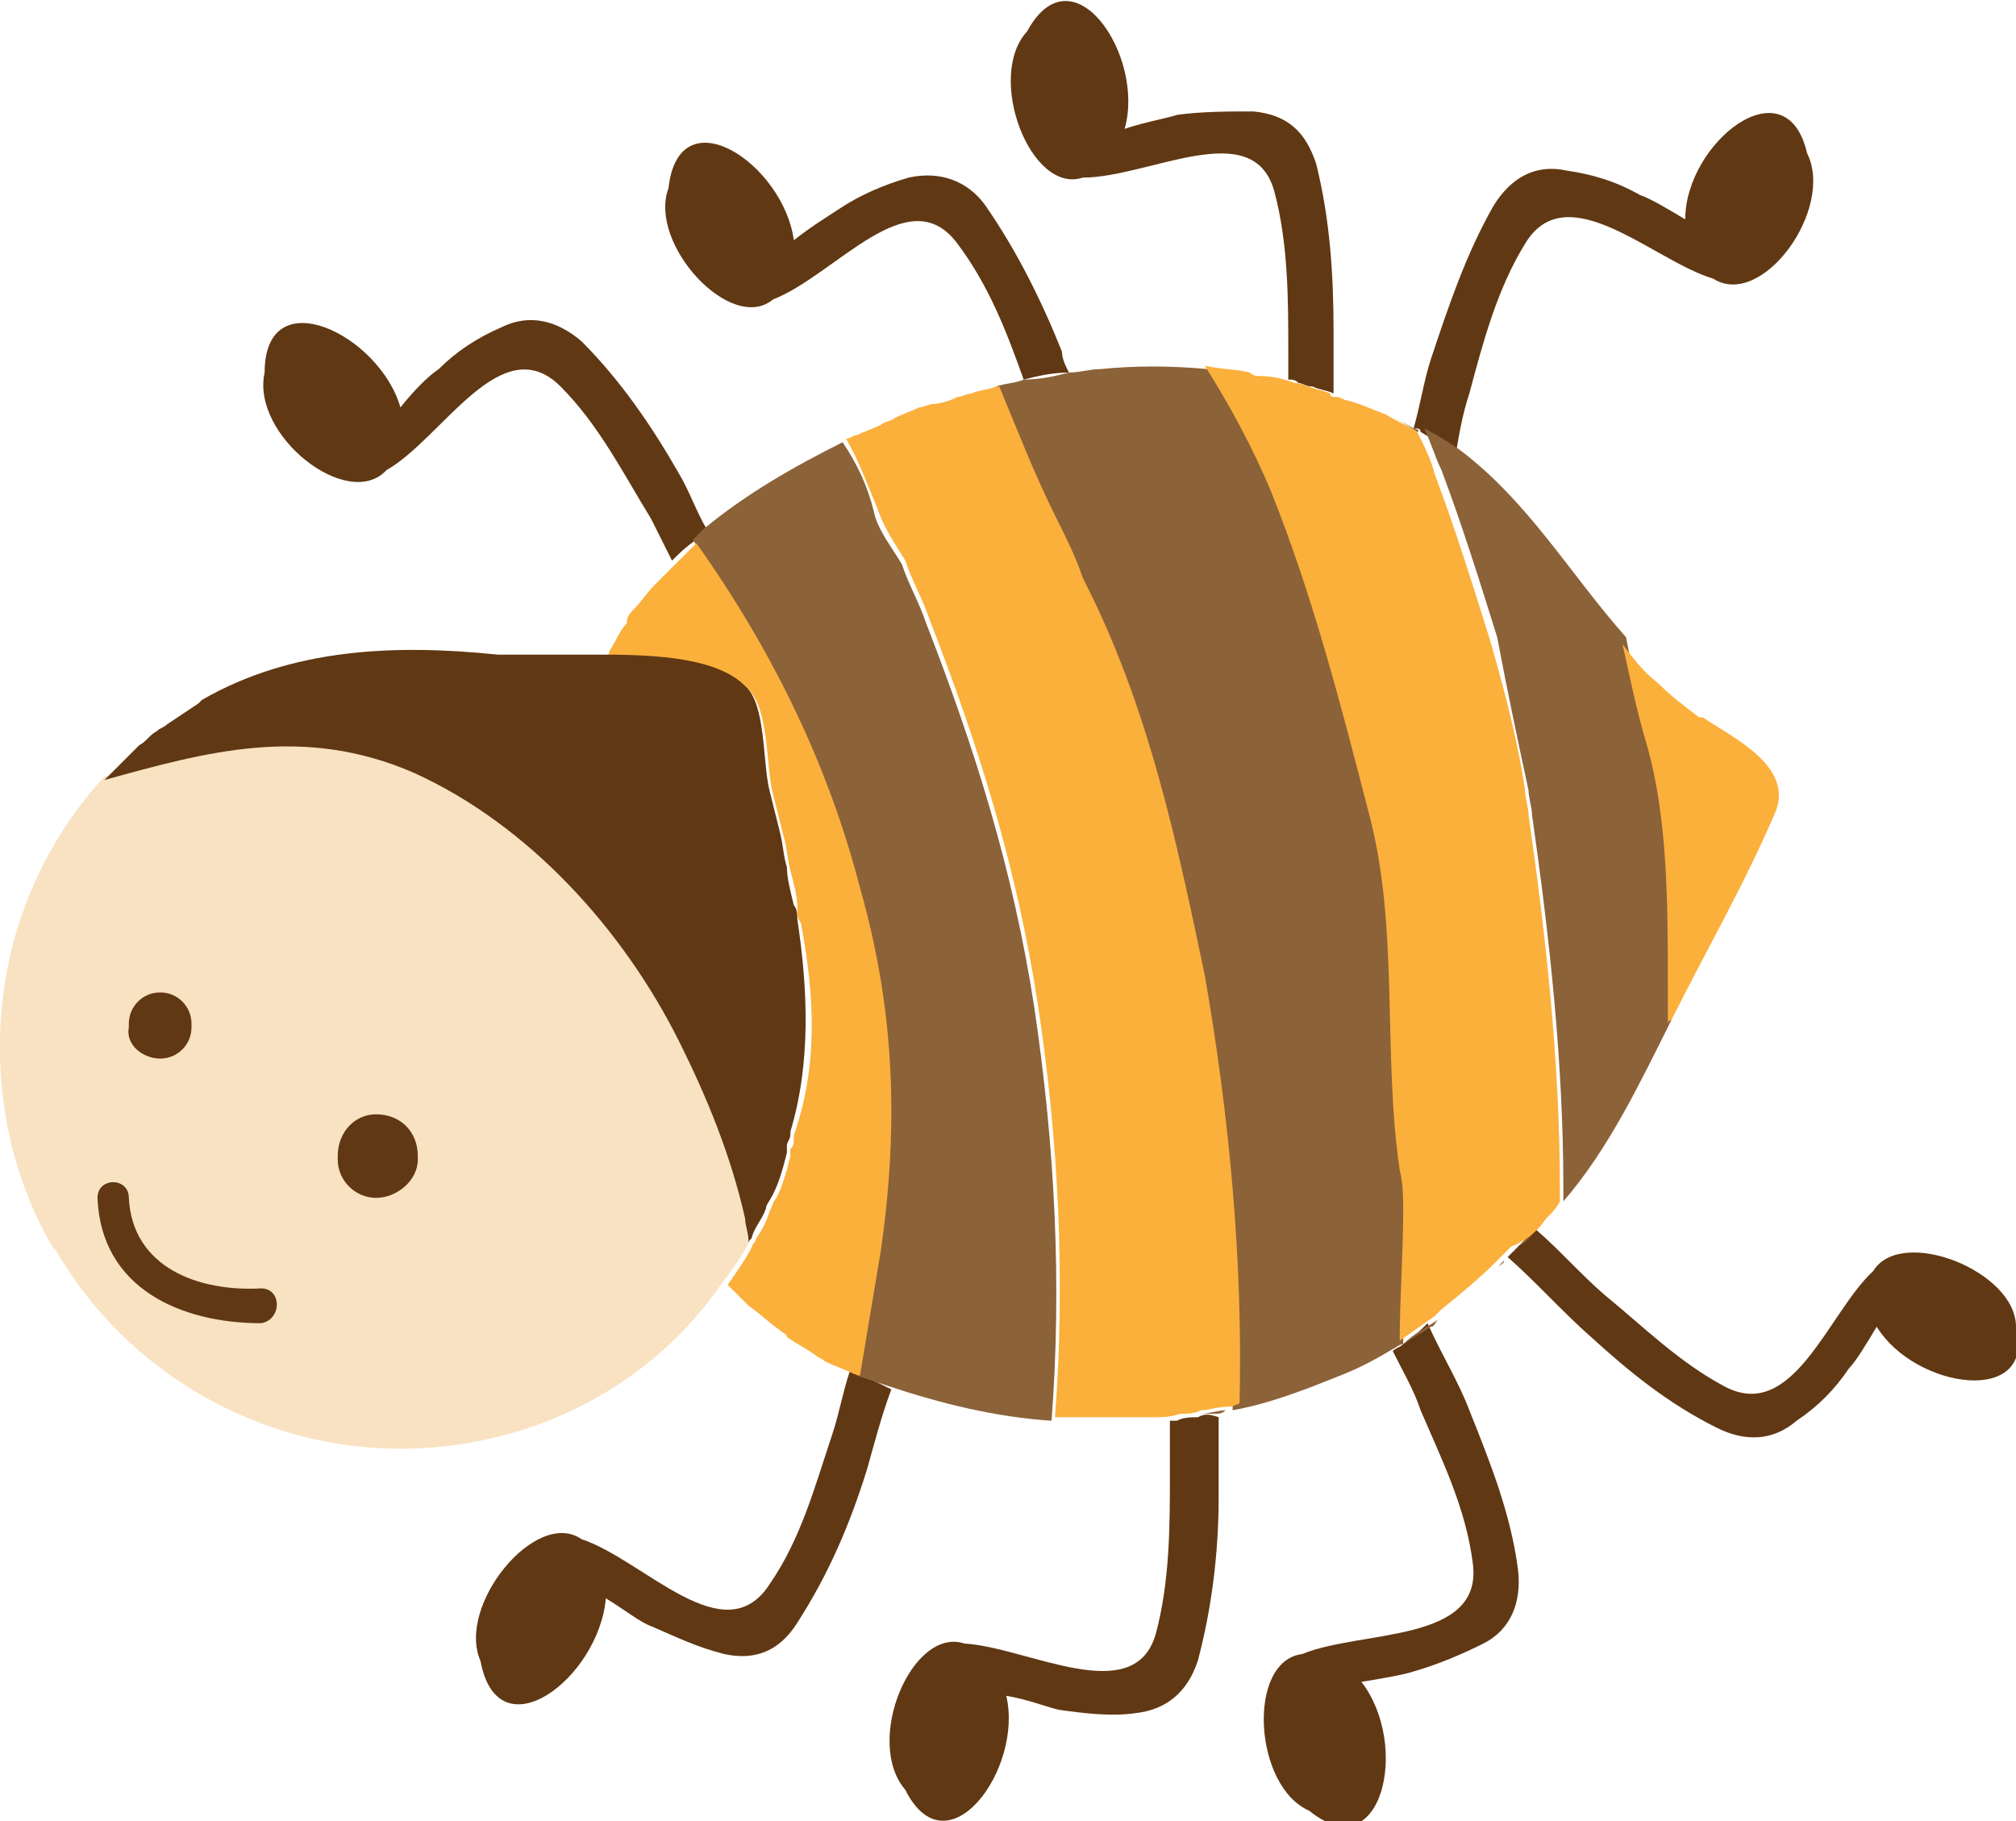
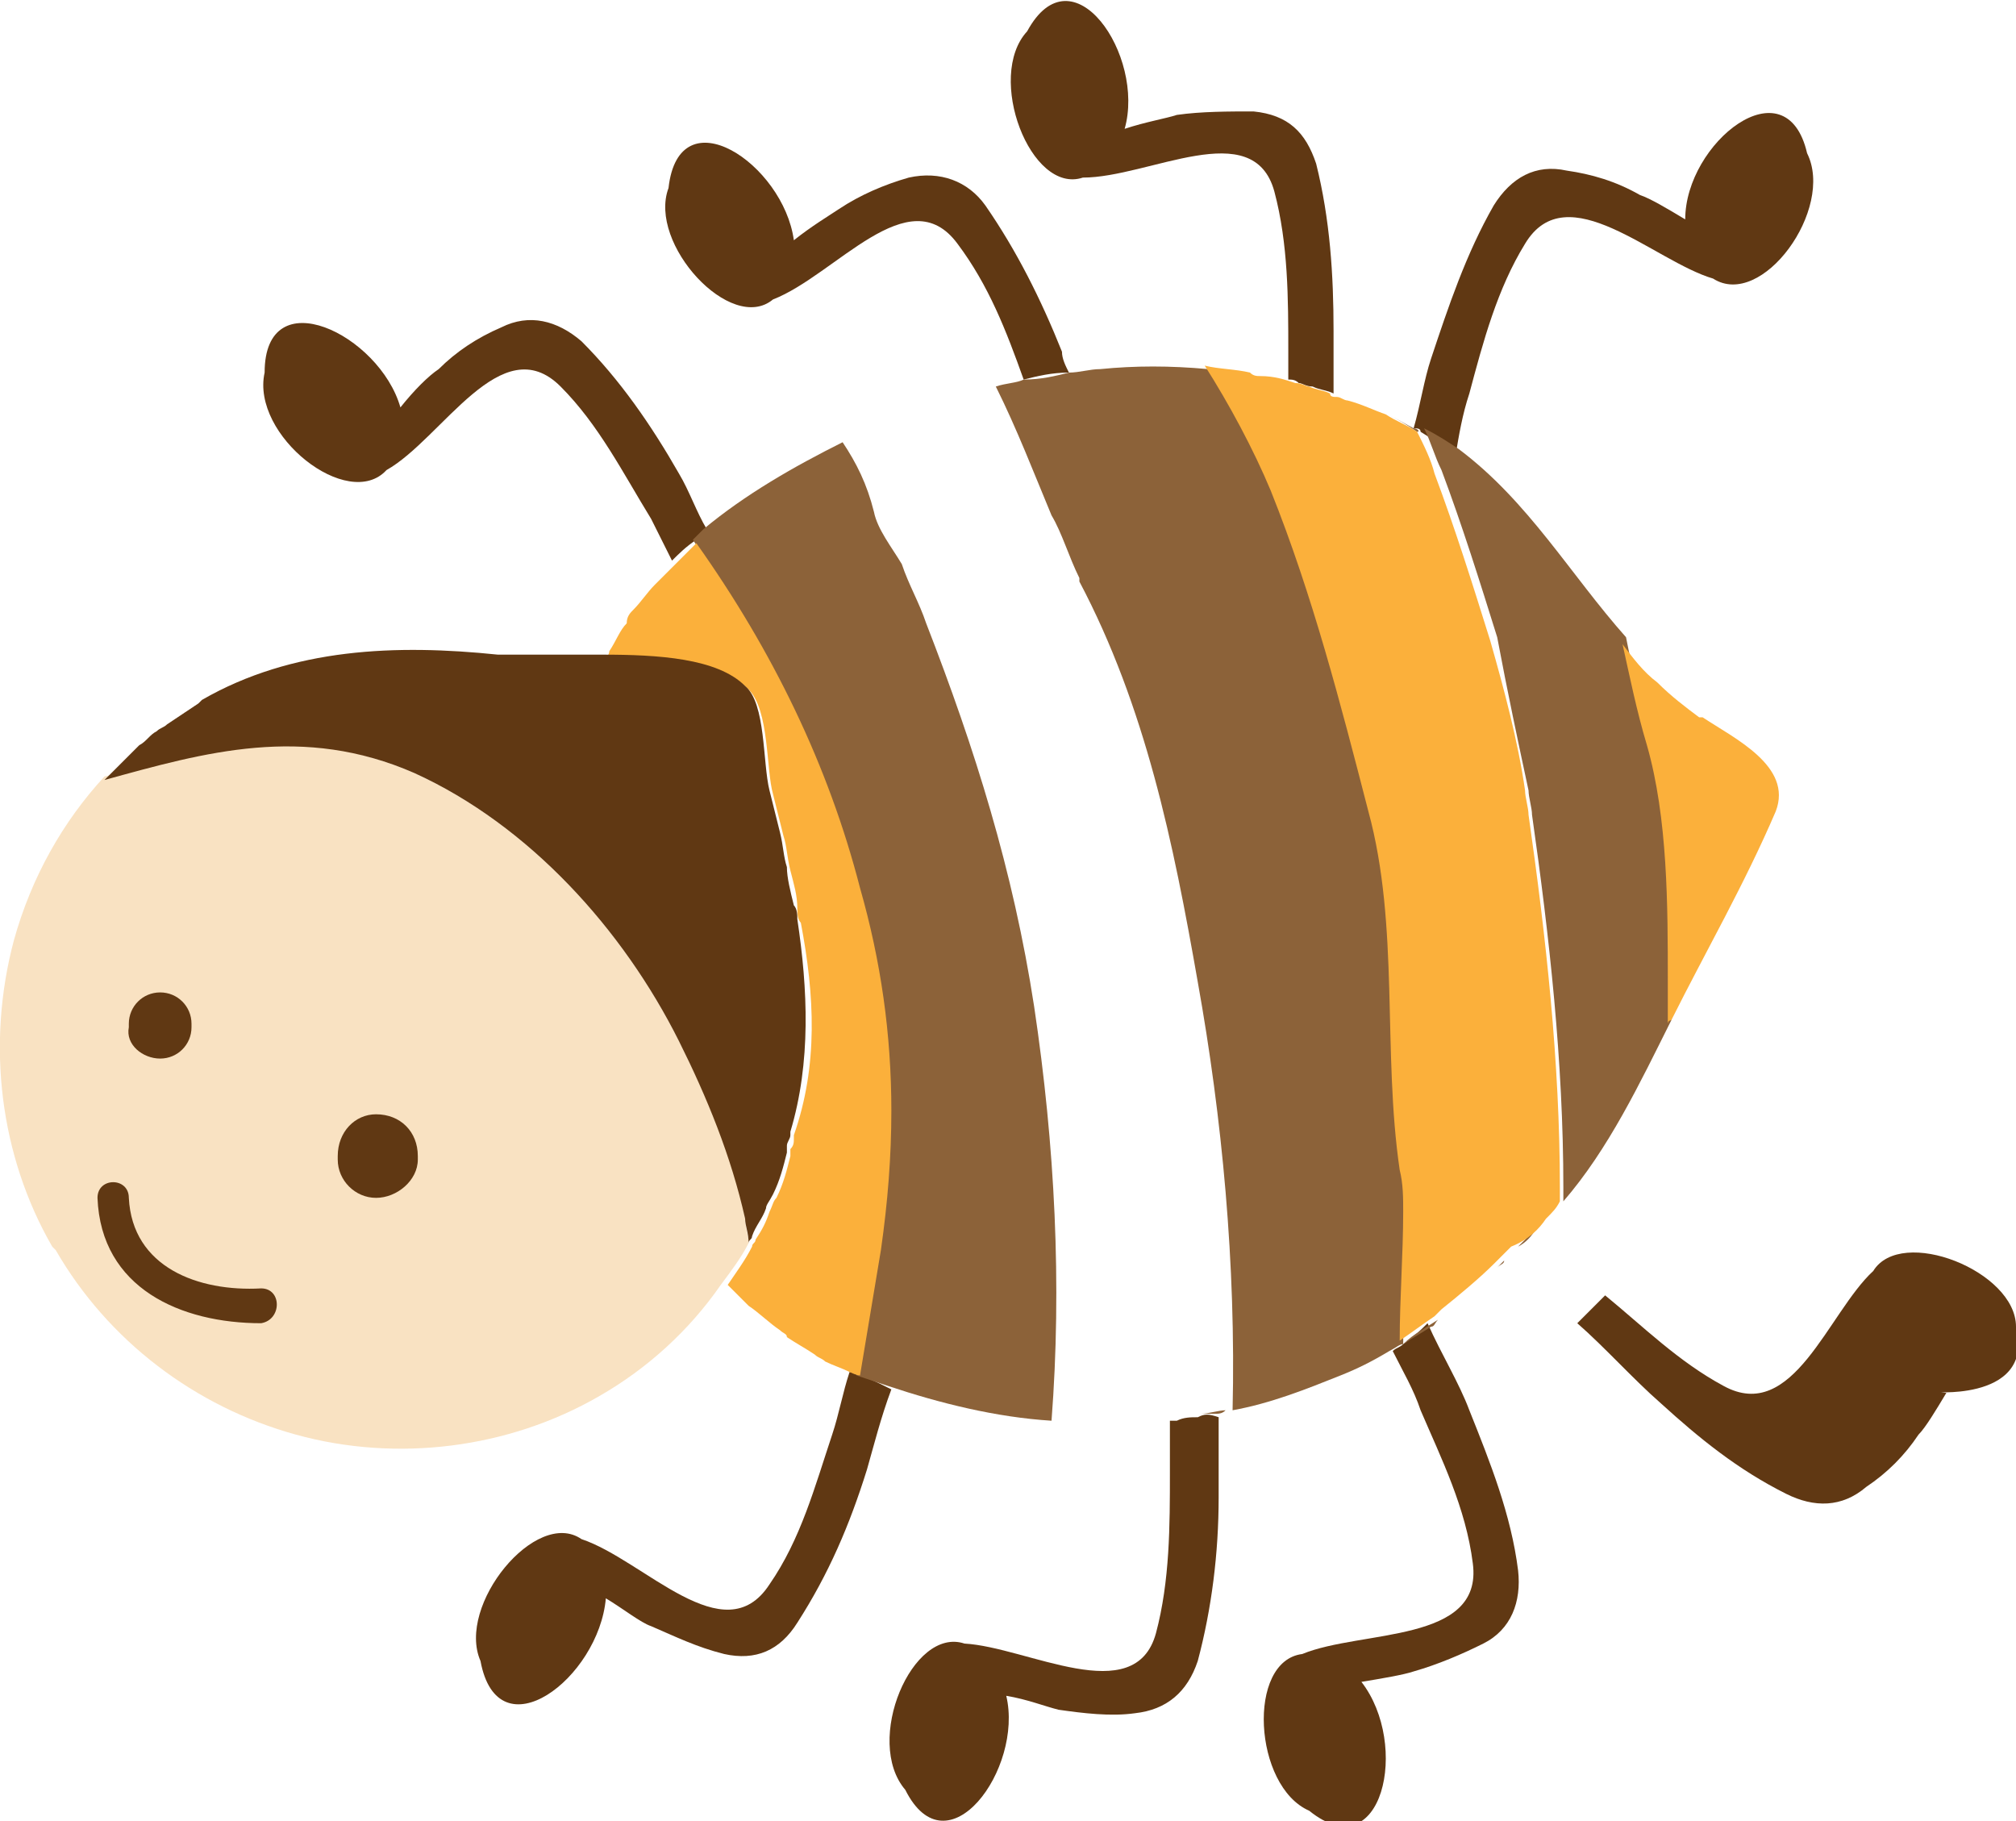
<svg xmlns="http://www.w3.org/2000/svg" version="1.1" id="_レイヤー_2" x="0px" y="0px" viewBox="0 0 57.9 52.3" style="enable-background:new 0 0 57.9 52.3;" xml:space="preserve">
  <style type="text/css">
	.st0{fill:none;}
	.st1{fill:#603813;}
	.st2{fill:none;stroke:#8C6239;stroke-width:0;stroke-linecap:round;stroke-linejoin:round;}
	.st3{fill:#8C6239;}
	.st4{fill:#FBB03B;}
	.st5{fill:#F9E2C2;}
</style>
  <g>
    <path class="st0" d="M30.3,14.8c0.3,0.5,0.5,1.2,0.8,1.8C30.9,16,30.6,15.4,30.3,14.8z" />
    <path class="st0" d="M24.7,39.5L24.7,39.5C24.7,39.5,24.7,39.5,24.7,39.5L24.7,39.5c0.2-1.2,0.4-2.4,0.6-3.6   c0.2-1.4,0.3-2.7,0.3-4.1c0,1.3-0.1,2.7-0.3,4C25,37.1,24.9,38.3,24.7,39.5z" />
-     <path class="st0" d="M22.9,26.5c0-0.1,0-0.3-0.1-0.4c-0.1-0.4-0.2-0.8-0.2-1.1c0.1,0.4,0.2,0.8,0.2,1.1   C22.8,26.2,22.9,26.3,22.9,26.5z" />
    <path class="st0" d="M39.4,23.4c0.9,3.4,0.4,6.9,0.9,10.3l0,0c0.1,0.4,0.1,0.8,0.1,1.2c0-0.4,0-0.8-0.1-1.2   C39.8,30.3,40.3,26.7,39.4,23.4c-0.8-3.1-1.6-6.2-2.8-9.2c-0.5-1.3-1.2-2.5-1.9-3.6c0,0,0,0,0,0c0.7,1.2,1.4,2.4,1.9,3.6   C37.8,17.2,38.5,20.2,39.4,23.4z" />
-     <path class="st0" d="M43.9,22.7c-0.2-1.4-0.6-2.9-1-4.3C43.3,19.9,43.6,21.3,43.9,22.7z" />
    <path class="st0" d="M28.7,11.1c0.6,1.2,1,2.5,1.6,3.7C29.8,13.6,29.3,12.3,28.7,11.1z" />
    <path class="st1" d="M22.2,8.6C24,7.9,26.1,5.1,27.5,7c0.9,1.2,1.4,2.5,1.9,3.9c0.4-0.1,0.8-0.2,1.3-0.2c-0.1-0.2-0.2-0.4-0.2-0.6   h0c-0.6-1.5-1.3-2.9-2.2-4.2c-0.5-0.7-1.3-1-2.2-0.8c-0.7,0.2-1.4,0.5-2,0.9c-0.3,0.2-0.8,0.5-1.3,0.9c-0.3-2.2-3.3-4.2-3.6-1.5   C18.6,7,21,9.6,22.2,8.6z" />
    <path class="st1" d="M38.3,9.5c0-1.6-0.1-3.2-0.5-4.8C37.5,3.8,37,3.3,36,3.2c-0.7,0-1.5,0-2.2,0.1c-0.3,0.1-0.9,0.2-1.5,0.4   c0.6-2.1-1.5-5.2-2.8-2.8c-1.2,1.3,0.1,4.7,1.6,4.2c1.9,0,4.9-1.8,5.5,0.4C37,7,37,8.6,37,10.1c0,0.3,0,0.5,0,0.8   c0.1,0,0.2,0,0.3,0.1c0.1,0,0.2,0.1,0.4,0.1l0,0c0.2,0.1,0.4,0.1,0.6,0.2C38.3,10.7,38.3,10,38.3,9.5z" />
    <path class="st1" d="M20,15.5C20,15.5,20,15.5,20,15.5C20,15.5,20,15.5,20,15.5L20,15.5c0.1-0.1,0.2-0.2,0.3-0.3   c-0.3-0.5-0.5-1.1-0.8-1.6c-0.8-1.4-1.7-2.7-2.8-3.8C16,9.2,15.2,9,14.4,9.4c-0.7,0.3-1.3,0.7-1.8,1.2c-0.3,0.2-0.7,0.6-1.1,1.1   c-0.6-2.1-3.9-3.7-3.9-1c-0.4,1.8,2.4,4,3.5,2.8c1.6-0.9,3.3-4.1,5-2.4c1.1,1.1,1.8,2.5,2.6,3.8c0.2,0.4,0.4,0.8,0.6,1.2   C19.5,15.9,19.7,15.7,20,15.5C19.9,15.5,20,15.5,20,15.5z" />
    <path class="st1" d="M34.4,40.7c-0.2,0-0.4,0-0.6,0.1l0,0c-0.1,0-0.1,0-0.2,0c0,0.5,0,1,0,1.5c0,1.5,0,3.1-0.4,4.6   c-0.6,2.2-3.7,0.4-5.5,0.3c-1.5-0.5-2.9,2.8-1.7,4.2c1.2,2.4,3.4-0.6,2.9-2.7c0.6,0.1,1.1,0.3,1.5,0.4c0.7,0.1,1.5,0.2,2.2,0.1   c0.9-0.1,1.5-0.6,1.8-1.5c0.4-1.5,0.6-3.1,0.6-4.7c0-0.7,0-1.5,0-2.3C34.7,40.6,34.6,40.6,34.4,40.7z" />
    <path class="st1" d="M40.3,38.6c-0.1,0.1-0.2,0.1-0.3,0.2c0,0,0,0,0,0c0.3,0.6,0.6,1.1,0.8,1.7c0.6,1.4,1.3,2.8,1.5,4.4   c0.3,2.3-3.2,1.9-4.9,2.6c-1.6,0.2-1.4,3.8,0.2,4.5c2.1,1.7,2.9-1.9,1.5-3.7c0.6-0.1,1.2-0.2,1.5-0.3c0.7-0.2,1.4-0.5,2-0.8   c0.8-0.4,1.1-1.2,1-2.1c-0.2-1.6-0.8-3.1-1.4-4.6c-0.3-0.8-0.8-1.6-1.2-2.5C40.8,38.2,40.6,38.4,40.3,38.6   C40.3,38.6,40.3,38.6,40.3,38.6z" />
    <path class="st1" d="M24.7,39.5C24.7,39.5,24.7,39.5,24.7,39.5L24.7,39.5c-0.1,0-0.2-0.1-0.3-0.1c-0.2,0.6-0.3,1.2-0.5,1.8   c-0.5,1.5-0.9,3-1.8,4.3c-1.3,2-3.6-0.7-5.4-1.3c-1.3-0.9-3.6,1.9-2.9,3.5c0.5,2.7,3.4,0.5,3.6-1.8c0.5,0.3,1,0.7,1.3,0.8   c0.7,0.3,1.3,0.6,2.1,0.8c0.9,0.2,1.6-0.1,2.1-0.9c0.9-1.4,1.5-2.8,2-4.4c0.2-0.7,0.4-1.5,0.7-2.3C25.2,39.7,25,39.6,24.7,39.5   L24.7,39.5z" />
    <path class="st1" d="M40.8,12.4L40.8,12.4c0.3,0.2,0.7,0.4,1,0.7c0.1-0.6,0.2-1.2,0.4-1.8c0.4-1.5,0.8-3,1.6-4.3   c1.2-2,3.7,0.5,5.4,1c1.4,0.9,3.5-2,2.7-3.6c-0.6-2.6-3.5-0.3-3.5,1.9c-0.5-0.3-1-0.6-1.3-0.7C46.4,5.2,45.7,5,45,4.9   c-0.9-0.2-1.6,0.2-2.1,1c-0.8,1.4-1.3,2.9-1.8,4.4c-0.2,0.6-0.3,1.3-0.5,2C40.7,12.3,40.8,12.3,40.8,12.4   C40.8,12.4,40.8,12.4,40.8,12.4z" />
-     <path class="st1" d="M57.9,38.1L57.9,38.1c0-1.6-3.3-2.9-4.1-1.6c-1.3,1.2-2.3,4.4-4.3,3.3c-1.3-0.7-2.3-1.7-3.4-2.6   c-0.7-0.6-1.3-1.3-2-1.9c-0.2,0.2-0.4,0.4-0.5,0.5c0.2-0.2,0.4-0.4,0.5-0.5c0,0,0,0,0,0c-0.2,0.2-0.4,0.4-0.5,0.5   c-0.1,0.1-0.1,0.1-0.2,0.2c0,0-0.1,0.1-0.1,0.1c0.8,0.7,1.6,1.6,2.4,2.3c1.1,1,2.2,1.9,3.6,2.6c0.8,0.4,1.6,0.4,2.3-0.2   c0.6-0.4,1.1-0.9,1.5-1.5c0.2-0.2,0.5-0.7,0.8-1.2C55,39.9,58.5,40.4,57.9,38.1z" />
+     <path class="st1" d="M57.9,38.1L57.9,38.1c0-1.6-3.3-2.9-4.1-1.6c-1.3,1.2-2.3,4.4-4.3,3.3c-1.3-0.7-2.3-1.7-3.4-2.6   c-0.2,0.2-0.4,0.4-0.5,0.5c0.2-0.2,0.4-0.4,0.5-0.5c0,0,0,0,0,0c-0.2,0.2-0.4,0.4-0.5,0.5   c-0.1,0.1-0.1,0.1-0.2,0.2c0,0-0.1,0.1-0.1,0.1c0.8,0.7,1.6,1.6,2.4,2.3c1.1,1,2.2,1.9,3.6,2.6c0.8,0.4,1.6,0.4,2.3-0.2   c0.6-0.4,1.1-0.9,1.5-1.5c0.2-0.2,0.5-0.7,0.8-1.2C55,39.9,58.5,40.4,57.9,38.1z" />
    <path class="st2" d="M27.5,11.4c-0.2,0.1-0.5,0.2-0.7,0.2" />
    <path class="st2" d="M26.4,11.8c-0.2,0.1-0.5,0.2-0.7,0.3" />
    <path class="st2" d="M27.9,11.3c0.2-0.1,0.5-0.1,0.7-0.2" />
    <path class="st3" d="M29.7,28.9L29.7,28.9c-0.6-3.9-1.7-7.4-3.1-11c-0.2-0.6-0.5-1.1-0.7-1.7c-0.3-0.5-0.7-1-0.8-1.5   c-0.2-0.8-0.5-1.4-0.9-2c-1.4,0.7-2.8,1.5-4,2.5c-0.1,0.1-0.2,0.2-0.3,0.3c0,0,0,0,0,0c2.1,3.2,3.7,6.5,4.7,9.9   c0.5,2.1,0.8,4.2,0.9,6.4c0,1.3-0.1,2.7-0.3,4.1c-0.2,1.2-0.3,2.4-0.6,3.6c0.3,0.1,0.6,0.2,0.9,0.3l0,0c1.5,0.5,3.1,0.9,4.7,1   c0,0,0,0,0,0c0,0,0,0,0,0C30.5,36.9,30.3,32.9,29.7,28.9z" />
    <path class="st2" d="M34.7,10.5C34.7,10.5,34.7,10.5,34.7,10.5" />
    <path class="st2" d="M31.1,40.8c-0.3,0-0.6,0-0.8,0" />
    <path class="st2" d="M32.5,40.8c-0.3,0-0.5,0-0.8,0" />
-     <path class="st3" d="M33.1,40.8c0.2,0,0.4,0,0.6,0c0.1,0,0.1,0,0.2,0C33.6,40.8,33.3,40.8,33.1,40.8z" />
    <path class="st3" d="M34.9,40.6c0.1,0,0.2,0,0.3-0.1c-0.2,0-0.5,0.1-0.7,0.1C34.6,40.6,34.7,40.6,34.9,40.6z" />
    <path class="st3" d="M40.3,38.6c0-1.2,0.1-2.5,0.1-3.7c0-0.4,0-0.8-0.1-1.2l0,0c-0.5-3.4,0-7-0.9-10.3c-0.8-3.1-1.6-6.2-2.8-9.2   c-0.5-1.3-1.2-2.5-1.9-3.6c-1.1-0.1-2.1-0.1-3.1,0c-0.3,0-0.6,0.1-0.9,0.1c-0.4,0.1-0.8,0.2-1.3,0.2c-0.2,0.1-0.5,0.1-0.8,0.2   c0.6,1.2,1.1,2.5,1.6,3.7c0.3,0.5,0.5,1.2,0.8,1.8c0,0,0,0,0,0.1c1.9,3.6,2.7,7.5,3.4,11.5c0.7,3.9,1.1,8.1,1,12.3   c1.1-0.2,2.1-0.6,3.1-1c0.5-0.2,0.9-0.4,1.4-0.7c0,0,0,0,0,0C40.1,38.7,40.2,38.6,40.3,38.6C40.3,38.6,40.3,38.6,40.3,38.6   c0.3-0.2,0.5-0.3,0.8-0.5c0,0,0,0,0,0c0.1,0,0.1-0.1,0.2-0.2C41,38.1,40.6,38.3,40.3,38.6z" />
    <path class="st3" d="M40.6,12.3c-0.2-0.1-0.5-0.3-0.8-0.4c0.3,0.1,0.6,0.3,0.9,0.5C40.8,12.4,40.7,12.3,40.6,12.3z" />
    <path class="st3" d="M43.9,22.7c0,0.2,0.1,0.5,0.1,0.7c0.5,3.5,0.9,7.1,0.9,10.7c0,0,0,0,0,0c0,0.1,0,0.3,0,0.4c0,0,0,0,0,0   c1.3-1.5,2.2-3.4,3.1-5.2c0-0.4,0-0.8,0-1.2l0,0c0-2.2,0-4.6-0.6-6.8c-0.3-1-0.5-2-0.7-3c0,0,0,0,0,0c0,0,0,0,0,0   c-1.6-1.8-2.8-3.9-4.8-5.4c-0.3-0.2-0.6-0.4-1-0.6c0.2,0.4,0.3,0.8,0.5,1.2l0,0c0.6,1.6,1.1,3.2,1.6,4.8   C43.3,19.9,43.6,21.3,43.9,22.7z" />
    <path class="st3" d="M44.1,35.3C44.1,35.3,44.1,35.3,44.1,35.3c0.1-0.1,0.2-0.2,0.3-0.3C44.3,35.1,44.2,35.2,44.1,35.3   c-0.2,0.2-0.4,0.4-0.5,0.5C43.8,35.7,44,35.5,44.1,35.3z" />
    <path class="st3" d="M43.2,36.2c0,0,0.1-0.1,0.1-0.1c-0.1,0.1-0.2,0.2-0.3,0.3C43.1,36.3,43.2,36.3,43.2,36.2z" />
    <path class="st4" d="M24.7,39.5L24.7,39.5c0.2-1.2,0.4-2.4,0.6-3.6c0.2-1.4,0.3-2.7,0.3-4c0-2.2-0.3-4.3-0.9-6.4   c-0.9-3.5-2.5-6.8-4.7-9.9c0,0,0,0,0,0c0,0,0,0,0,0c-0.2,0.2-0.4,0.4-0.6,0.6c-0.1,0.1-0.2,0.2-0.3,0.3c-0.1,0.1-0.2,0.2-0.3,0.3   c-0.2,0.2-0.4,0.5-0.6,0.7c-0.1,0.1-0.2,0.2-0.2,0.4c-0.2,0.2-0.3,0.5-0.5,0.8c0,0.1-0.1,0.2-0.1,0.2c1.6,0,3.3,0.1,4.1,0.9   c0.6,0.6,0.5,2.3,0.7,3c0.1,0.4,0.2,0.8,0.3,1.2c0.1,0.3,0.1,0.6,0.2,1c0.1,0.4,0.2,0.7,0.2,1.1c0,0.1,0,0.3,0.1,0.4   c0.4,2.1,0.5,4.1-0.2,6.1c0,0,0,0.1,0,0.1c0,0.1,0,0.2-0.1,0.3c0,0,0,0,0,0.1c0,0,0,0,0,0.1c-0.1,0.4-0.2,0.8-0.4,1.2   c-0.1,0.1-0.1,0.2-0.2,0.4c-0.1,0.3-0.2,0.5-0.4,0.8c0,0.1-0.1,0.1-0.1,0.2c0,0,0,0,0,0c0,0,0,0,0,0c0,0,0,0,0,0   c-0.2,0.4-0.5,0.8-0.7,1.1c0,0,0,0,0,0c0.1,0.1,0.2,0.2,0.3,0.3c0.1,0.1,0.2,0.2,0.3,0.3c0.3,0.2,0.6,0.5,0.9,0.7   c0.1,0.1,0.2,0.1,0.2,0.2c0.3,0.2,0.5,0.3,0.8,0.5c0.1,0.1,0.2,0.1,0.3,0.2c0.2,0.1,0.5,0.2,0.7,0.3c0,0,0,0,0,0   C24.4,39.4,24.6,39.5,24.7,39.5L24.7,39.5z" />
-     <path class="st4" d="M31.1,16.6c-0.2-0.6-0.5-1.2-0.8-1.8c-0.6-1.2-1.1-2.5-1.6-3.7c0,0-0.1,0-0.1,0c-0.2,0.1-0.5,0.1-0.7,0.2   c-0.1,0-0.3,0.1-0.4,0.1c-0.2,0.1-0.5,0.2-0.7,0.2c-0.1,0-0.3,0.1-0.4,0.1c-0.2,0.1-0.5,0.2-0.7,0.3c-0.1,0.1-0.3,0.1-0.4,0.2   c-0.2,0.1-0.5,0.2-0.7,0.3c-0.1,0-0.2,0.1-0.3,0.1c0.4,0.7,0.6,1.3,0.9,2c0.2,0.6,0.5,1,0.8,1.5c0.2,0.6,0.5,1.1,0.7,1.7   c1.4,3.6,2.5,7.1,3.1,11c0,0,0,0,0,0c0.6,3.9,0.8,7.9,0.5,11.9c0,0,0,0,0,0c0,0,0,0,0,0c0.3,0,0.5,0,0.8,0c0.2,0,0.4,0,0.6,0   c0.3,0,0.5,0,0.8,0c0.2,0,0.4,0,0.6,0c0.3,0,0.5,0,0.8-0.1c0.2,0,0.4,0,0.6-0.1c0.2,0,0.5-0.1,0.7-0.1c0.1,0,0.2,0,0.4-0.1   c0.1-4.1-0.3-8.3-1-12.3l0,0C33.8,24.2,33,20.3,31.1,16.6C31.1,16.6,31.1,16.6,31.1,16.6z" />
    <path class="st4" d="M44.4,35c0.2-0.2,0.3-0.3,0.4-0.5c0,0,0,0,0,0c0,0,0,0,0,0c0-0.1,0-0.3,0-0.4c0,0,0,0,0,0   c0-3.6-0.4-7.2-0.9-10.7c0-0.2-0.1-0.5-0.1-0.7c-0.2-1.4-0.6-2.9-1-4.3c-0.5-1.6-1-3.2-1.6-4.8c0,0,0,0,0,0   c-0.1-0.4-0.3-0.8-0.5-1.2c0,0,0,0,0,0c-0.3-0.2-0.6-0.3-0.9-0.5c-0.3-0.1-0.7-0.3-1.1-0.4c-0.1,0-0.2-0.1-0.3-0.1   c-0.1,0-0.2,0-0.2-0.1c-0.2-0.1-0.4-0.1-0.6-0.2c0,0,0,0,0,0c-0.1,0-0.2-0.1-0.4-0.1c-0.3-0.1-0.6-0.2-1-0.2c-0.1,0-0.2,0-0.3-0.1   c-0.4-0.1-0.9-0.1-1.3-0.2c0,0,0,0,0,0c0.7,1.1,1.4,2.4,1.9,3.6c1.2,3,2,6.1,2.8,9.2c0.9,3.3,0.4,6.9,0.9,10.3   c0.1,0.4,0.1,0.8,0.1,1.2c0,1.2-0.1,2.5-0.1,3.7c0.3-0.2,0.7-0.5,1-0.7c0.1-0.1,0.1-0.1,0.2-0.2c0.5-0.4,1.1-0.9,1.5-1.3   c0.1-0.1,0.2-0.2,0.3-0.3v0c0.1-0.1,0.1-0.1,0.2-0.2C43.9,35.6,44.2,35.3,44.4,35z" />
    <path class="st4" d="M47.3,21.4c0.6,2.1,0.6,4.6,0.6,6.8l0,0c0,0.4,0,0.8,0,1.2c0,0,0-0.1,0.1-0.1c1-2,2.1-3.9,3-6   c0.5-1.3-1.2-2.1-2.1-2.7c0,0,0,0-0.1,0c-0.4-0.3-0.8-0.6-1.2-1c-0.4-0.3-0.7-0.7-1-1.1c0,0,0,0,0,0C46.8,19.4,47,20.4,47.3,21.4z" />
    <polygon class="st5" points="3,22.4 3,22.4 3,22.4  " />
    <path class="st5" d="M21.5,35.7c0-0.2-0.1-0.5-0.1-0.7c-0.3-1.8-1.1-3.5-1.9-5.1c-1.6-3.2-4.3-6.2-7.6-7.7h0   c-3.2-1.4-5.9-0.7-8.9,0.1c-1.2,1.3-2.1,2.9-2.6,4.7C-0.4,30,0,33.2,1.5,35.8l0.1,0.1c1.5,2.6,4,4.5,6.9,5.3   c2.9,0.8,6.1,0.4,8.7-1.1c1.4-0.8,2.6-1.9,3.5-3.2c0,0,0,0,0,0C21,36.5,21.3,36.1,21.5,35.7z" />
    <path class="st5" d="M3.6,29.4c0-0.5,0.4-0.9,0.9-0.9s0.9,0.4,0.9,0.9v0.1c0,0.5-0.4,0.9-0.9,0.9S3.6,30,3.6,29.5V29.4z" />
-     <path class="st5" d="M2.8,34.4c0-0.6,0.9-0.6,0.9,0c0.1,2.1,2,2.7,3.8,2.6h0c0.6,0,0.6,0.9,0,0.9C5.2,38,2.9,37,2.8,34.4z" />
    <path class="st5" d="M12,33.2L12,33.2c0,0.6-0.5,1.2-1.2,1.2c-0.6,0-1.1-0.5-1.1-1.1v0v-0.1c0-0.6,0.5-1.2,1.1-1.2   c0.6,0,1.2,0.5,1.2,1.2V33.2z" />
    <path class="st1" d="M11.9,22.2L11.9,22.2c3.3,1.5,6,4.5,7.6,7.7c0.8,1.6,1.5,3.3,1.9,5.1c0,0.2,0.1,0.4,0.1,0.7c0,0,0,0,0,0   c0,0,0,0,0,0c0,0,0,0,0,0c0-0.1,0.1-0.1,0.1-0.2c0.1-0.3,0.3-0.5,0.4-0.8c0-0.1,0.1-0.2,0.2-0.4c0.2-0.4,0.3-0.8,0.4-1.2   c0,0,0-0.1,0-0.1c0,0,0,0,0-0.1c0-0.1,0.1-0.2,0.1-0.3c0,0,0-0.1,0-0.1c0.6-2,0.5-4.1,0.2-6.1c0-0.1,0-0.3-0.1-0.4   c-0.1-0.4-0.2-0.8-0.2-1.1c-0.1-0.3-0.1-0.6-0.2-1c-0.1-0.4-0.2-0.8-0.3-1.2c-0.2-0.8-0.1-2.5-0.7-3c-0.8-0.8-2.5-0.9-4.1-0.9   c-1.2,0-2.3,0-3,0c-2.9-0.3-5.9-0.2-8.5,1.3l-0.1,0.1c-0.3,0.2-0.6,0.4-0.9,0.6c-0.1,0.1-0.2,0.1-0.3,0.2c-0.2,0.1-0.3,0.3-0.5,0.4   c-0.1,0.1-0.2,0.2-0.3,0.3c-0.1,0.1-0.3,0.3-0.4,0.4c-0.1,0.1-0.2,0.2-0.3,0.3c0,0,0,0,0,0c0,0,0,0,0,0c0,0,0,0,0,0c0,0,0,0,0,0   C5.9,21.6,8.7,20.8,11.9,22.2z" />
    <path class="st1" d="M4.6,30.4c0.5,0,0.9-0.4,0.9-0.9v-0.1c0-0.5-0.4-0.9-0.9-0.9s-0.9,0.4-0.9,0.9v0.1C3.6,30,4.1,30.4,4.6,30.4z" />
    <path class="st1" d="M10.8,32c-0.6,0-1.1,0.5-1.1,1.2v0.1v0c0,0.6,0.5,1.1,1.1,1.1c0.6,0,1.2-0.5,1.2-1.1v0v-0.1   C12,32.5,11.5,32,10.8,32z" />
    <path class="st1" d="M7.5,37L7.5,37c-1.8,0.1-3.7-0.6-3.8-2.6c0-0.6-0.9-0.6-0.9,0C2.9,37,5.2,38,7.5,38C8.1,37.9,8.1,37,7.5,37z" />
  </g>
</svg>